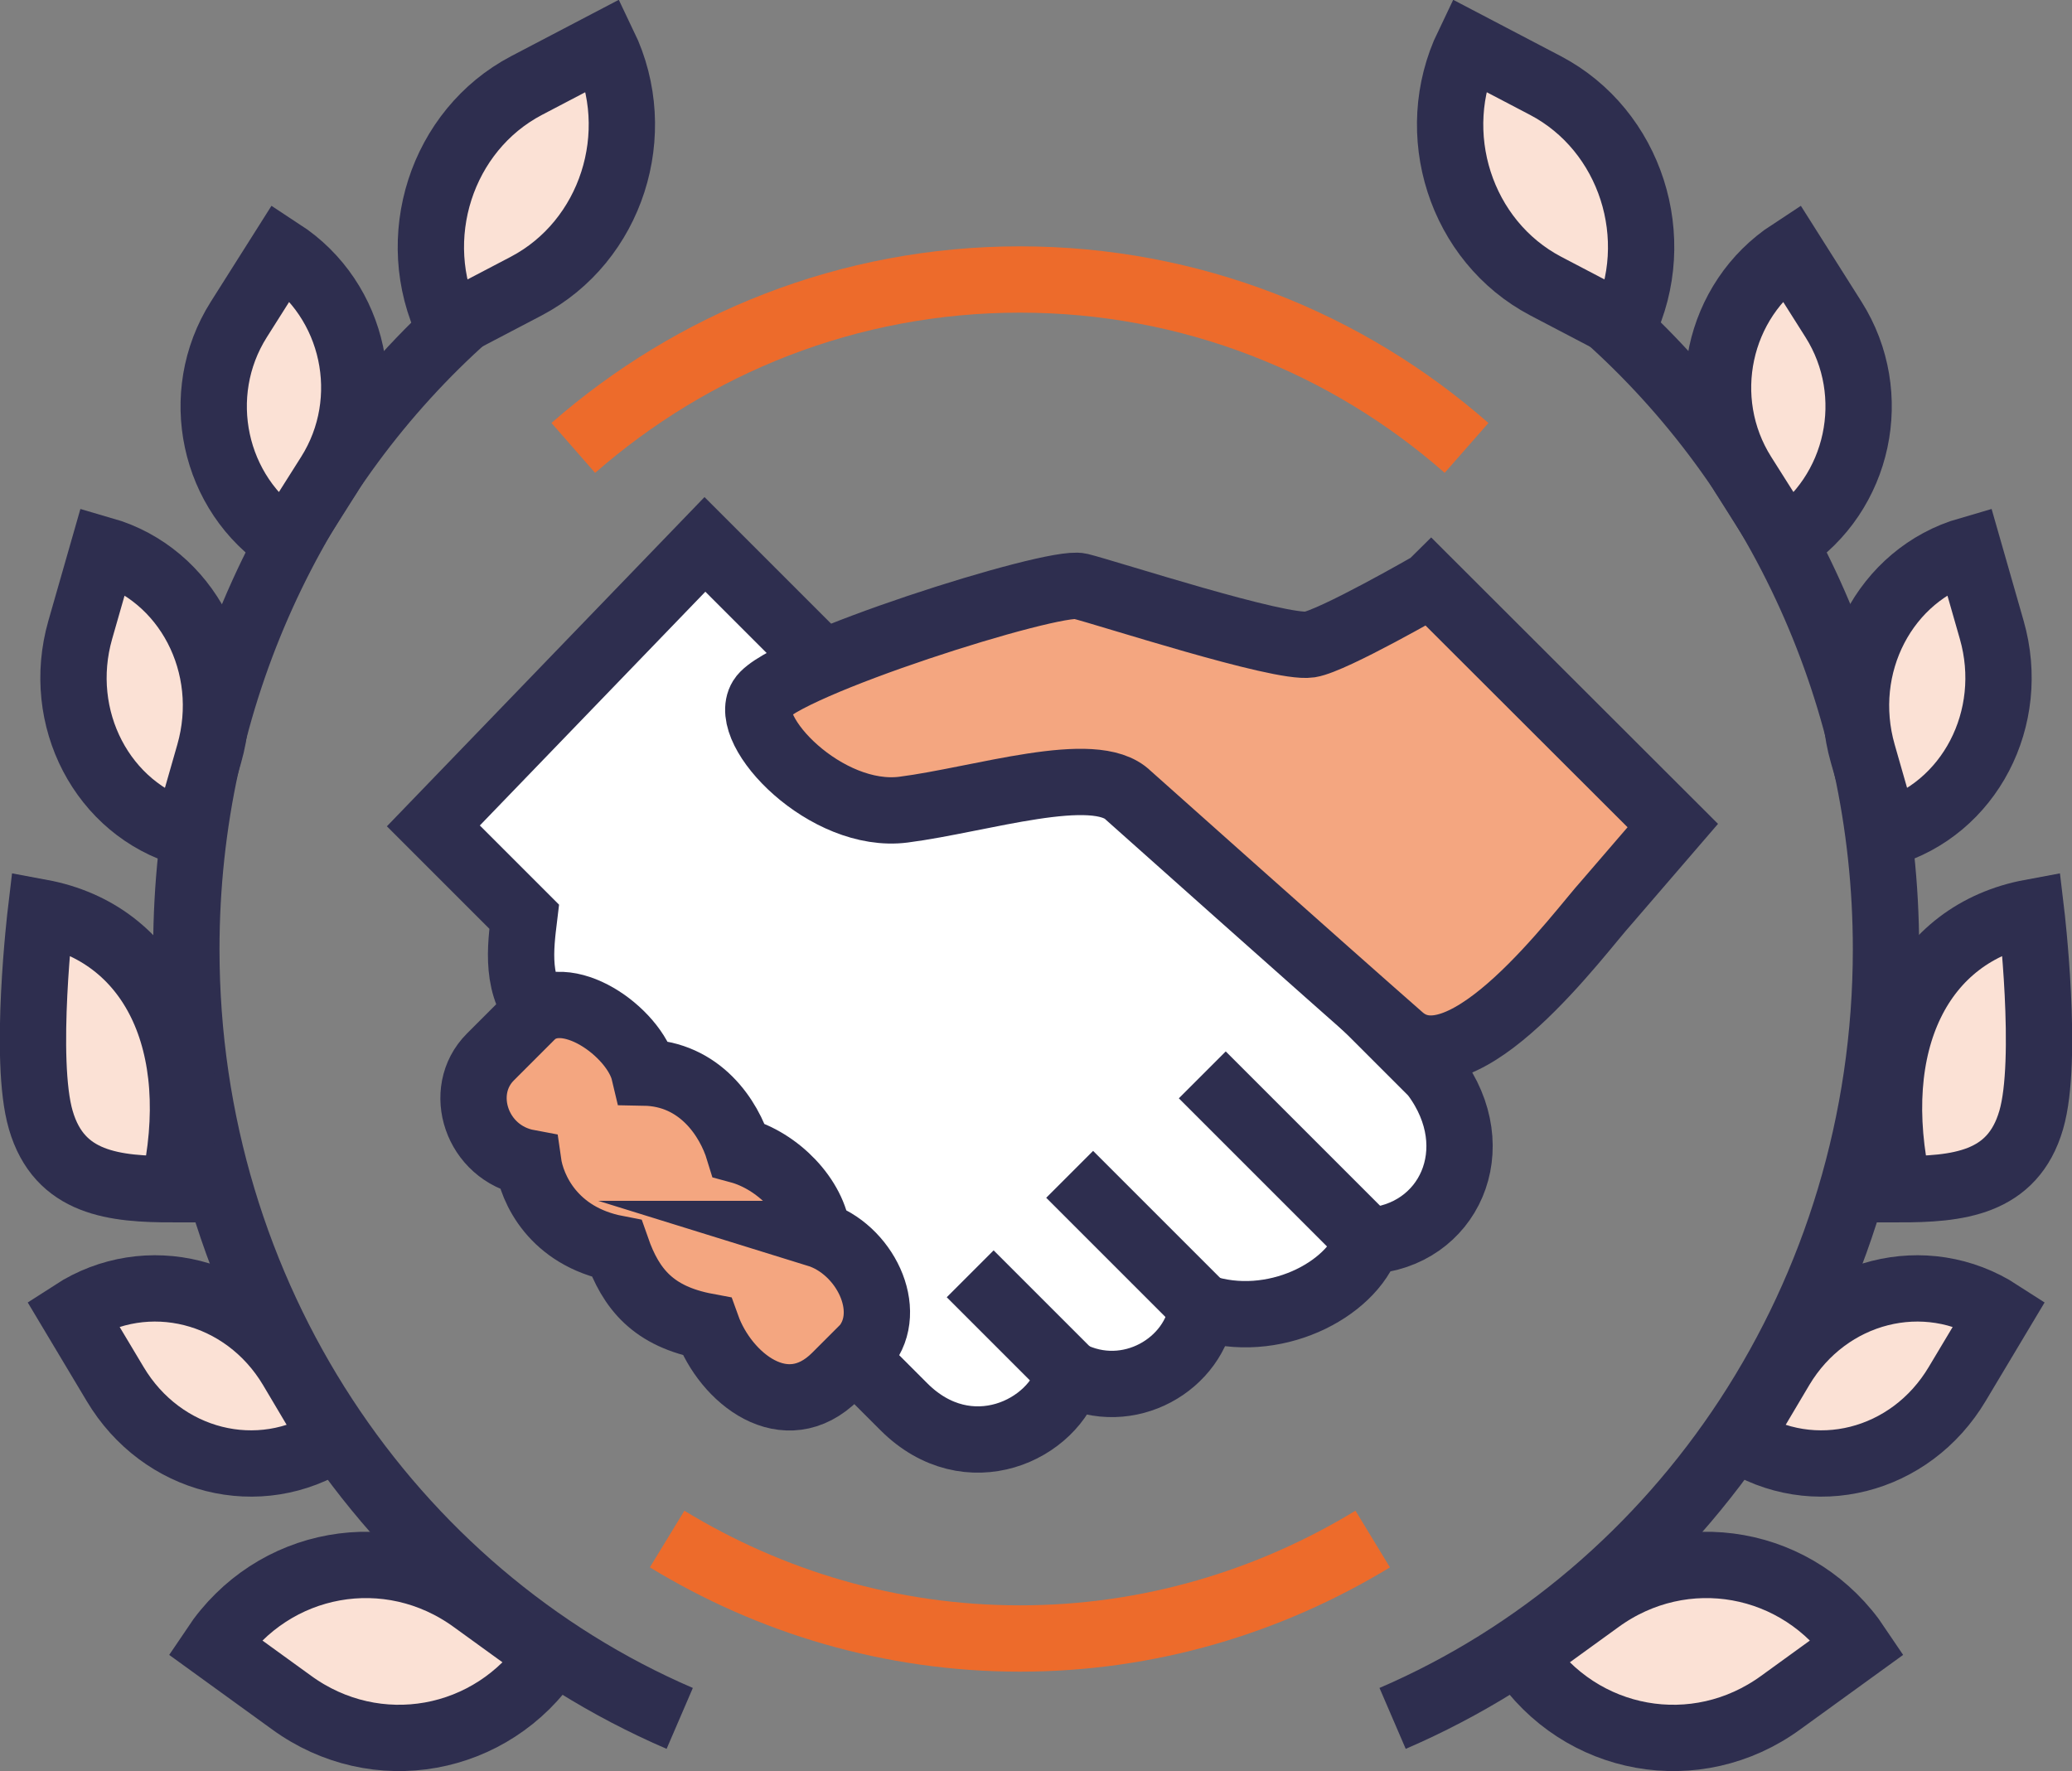
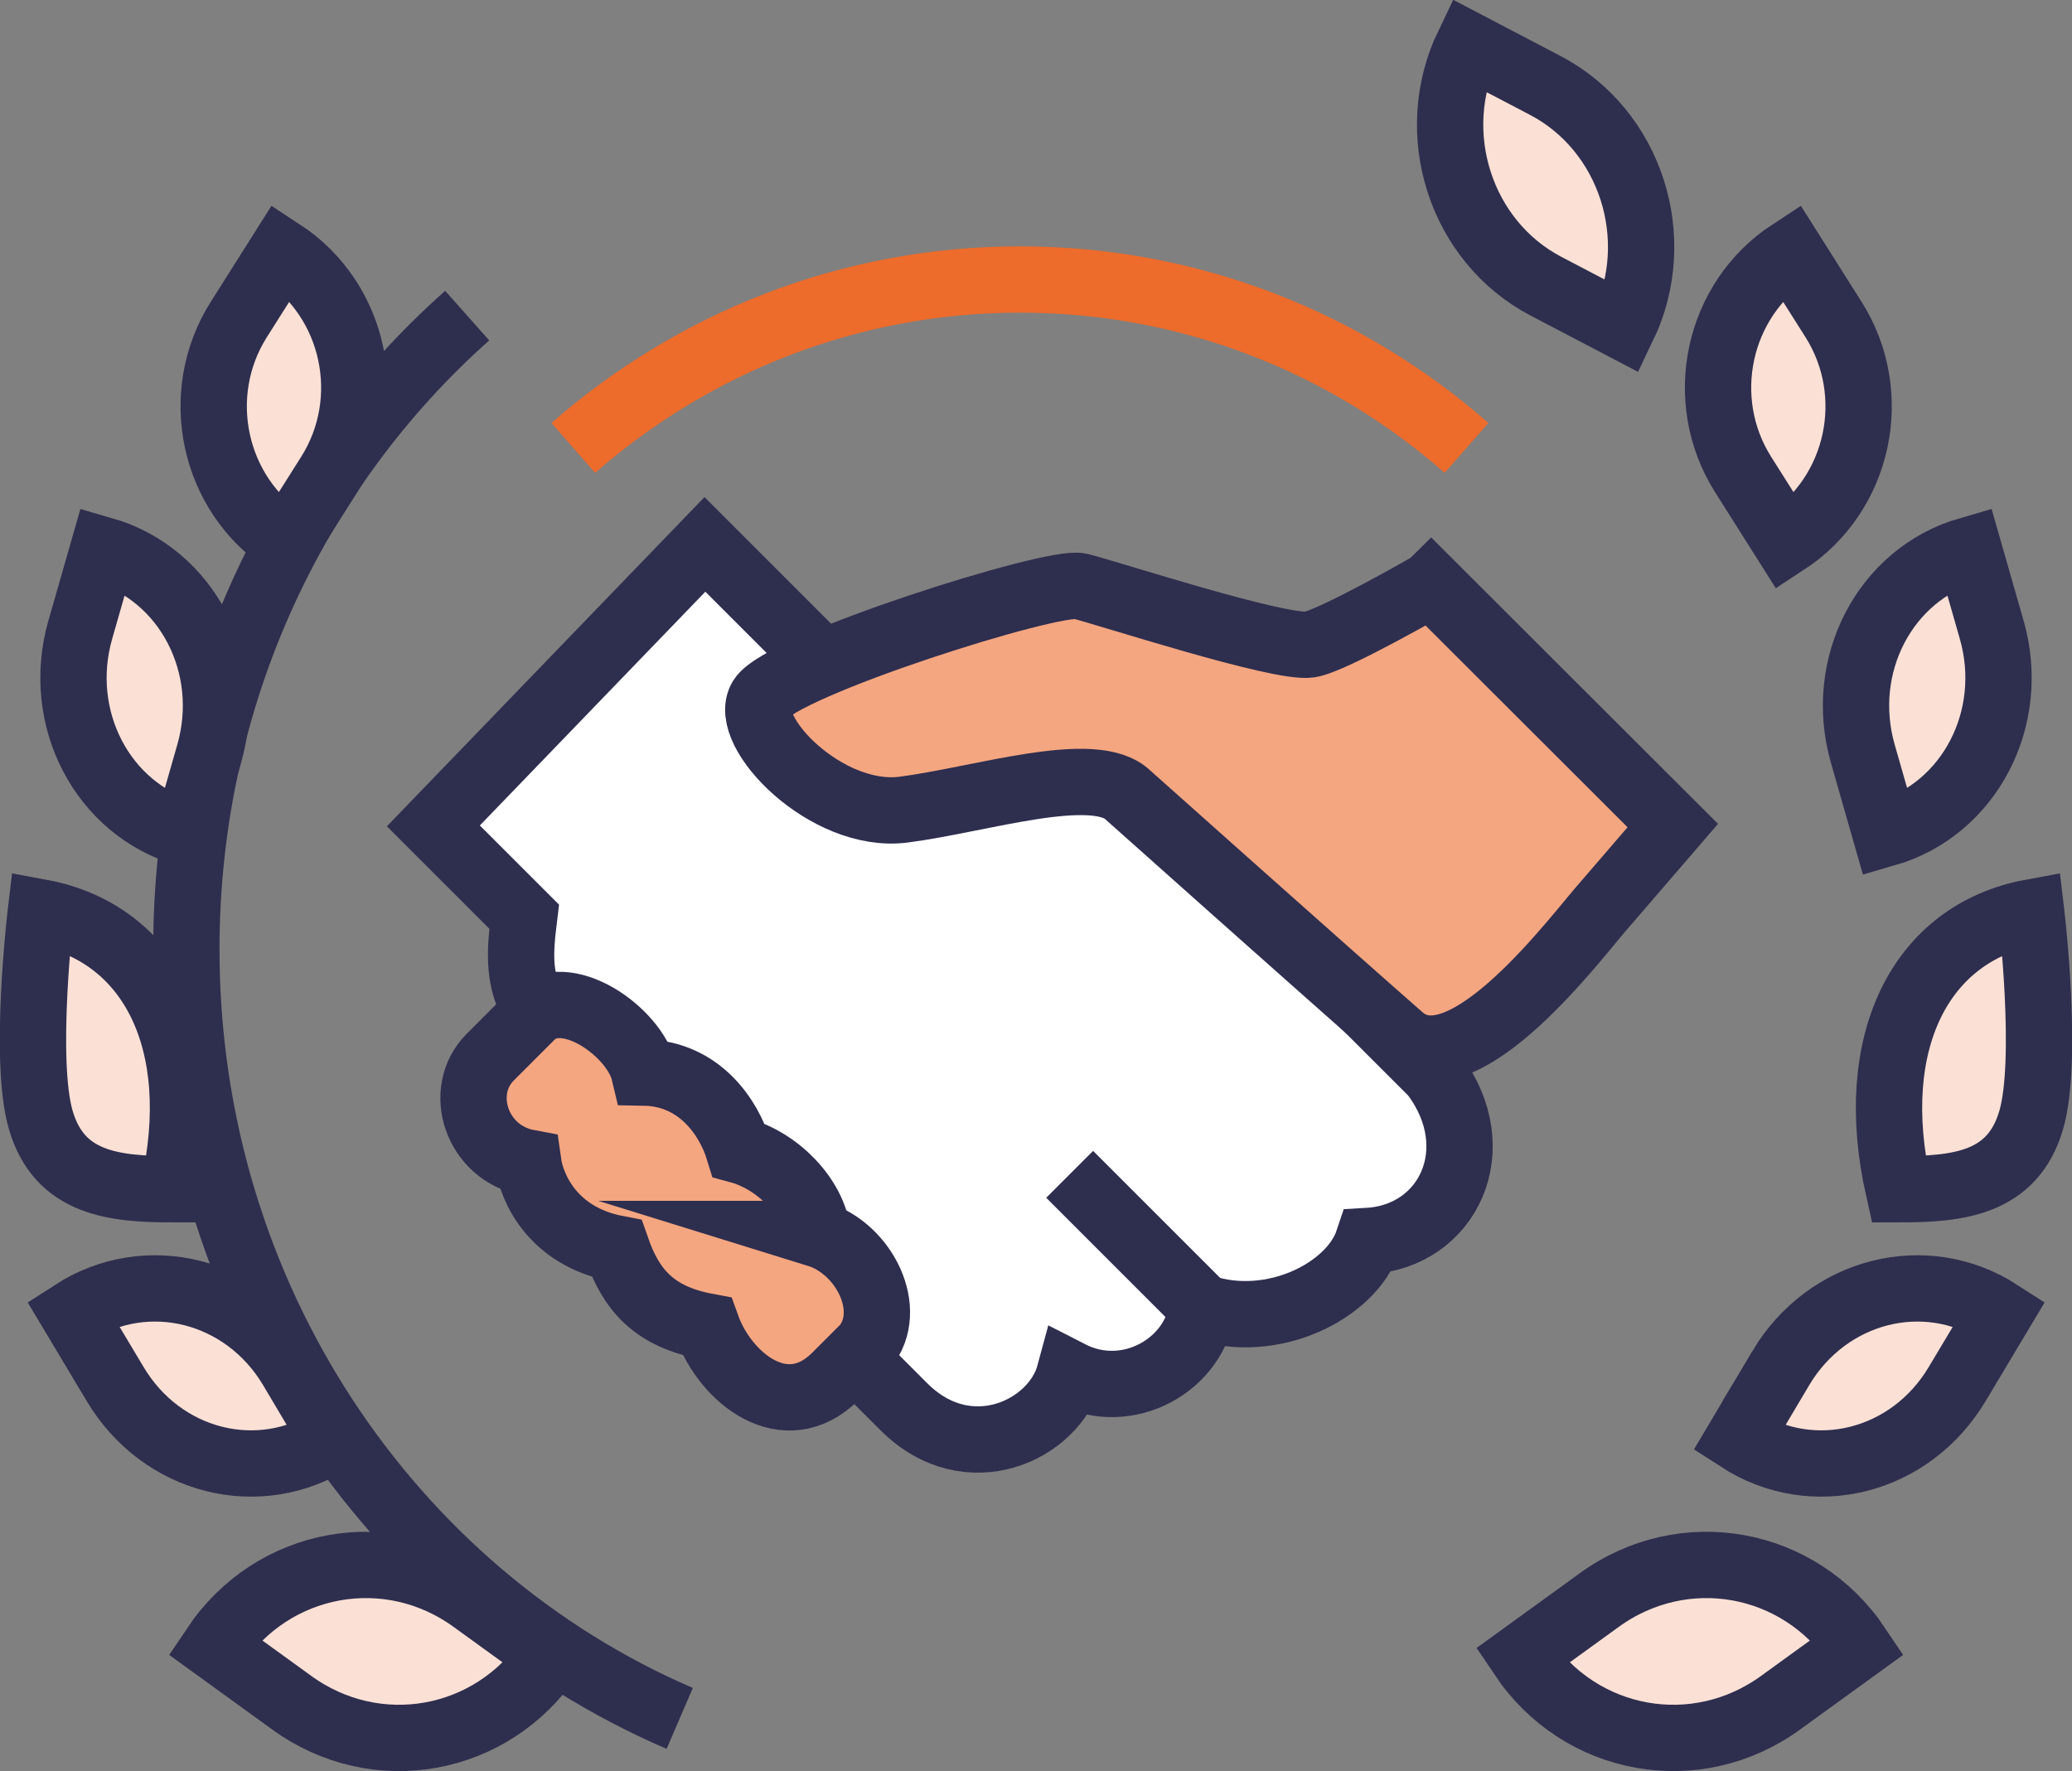
<svg xmlns="http://www.w3.org/2000/svg" id="Layer_2" viewBox="0 0 62.49 53.42">
  <rect x="0" y="0" width="62.49" height="53.42" fill="#808080" stroke="none" />
  <defs>
    <style>.cls-1{fill:#fff;}.cls-1,.cls-2,.cls-3,.cls-4,.cls-5{stroke-miterlimit:10;stroke-width:2px;}.cls-1,.cls-2,.cls-3,.cls-5{stroke:#2e2e4f;}.cls-2,.cls-4{fill:none;}.cls-3{fill:#fbe1d5;}.cls-4{stroke:#ed6b2b;}.cls-5{fill:#f4a680;}</style>
  </defs>
  <g id="Layer_1-2">
-     <path class="cls-2" d="M48.41,9.52c5.18,4.6,8.47,11.46,8.47,19.11,0,10.47-6.15,19.44-14.88,23.2" />
    <path class="cls-3" d="M46.62,8.63l2.33,1.22c1.28-2.66.23-5.92-2.34-7.27l-2.33-1.22c-1.28,2.66-.23,5.92,2.34,7.27Z" />
    <path class="cls-3" d="M56.18,22.73l.69,2.41c2.53-.73,3.96-3.48,3.2-6.14l-.69-2.41c-2.53.73-3.96,3.48-3.2,6.14Z" />
    <path class="cls-3" d="M52.57,14.31l1.29,2.04c2.22-1.45,2.86-4.46,1.44-6.71l-1.29-2.04c-2.22,1.45-2.86,4.46-1.44,6.71Z" />
    <path class="cls-3" d="M57.26,35.87c1.78,0,3.44-.16,4-2.09.53-1.81,0-6.26,0-6.26-3.34.62-5,3.91-4,8.35Z" />
    <path class="cls-3" d="M53.71,41.26l-1.27,2.14c2.24,1.45,5.18.71,6.59-1.66l1.28-2.14c-2.24-1.45-5.19-.7-6.6,1.66Z" />
    <path class="cls-3" d="M48.22,48.27l-2.32,1.68c1.76,2.63,5.26,3.26,7.81,1.4l2.32-1.68c-1.76-2.63-5.26-3.26-7.81-1.4Z" />
    <path class="cls-2" d="M14.09,9.52c-5.18,4.6-8.47,11.46-8.47,19.11,0,10.47,6.15,19.44,14.88,23.2" />
-     <path class="cls-3" d="M15.87,8.63l-2.33,1.22c-1.28-2.66-.23-5.92,2.34-7.27l2.33-1.22c1.28,2.66.23,5.92-2.34,7.27Z" />
    <path class="cls-3" d="M6.31,22.73l-.69,2.41c-2.53-.73-3.96-3.48-3.2-6.14l.69-2.41c2.53.73,3.96,3.48,3.2,6.14Z" />
    <path class="cls-3" d="M9.93,14.31l-1.29,2.04c-2.22-1.45-2.86-4.46-1.44-6.71l1.29-2.04c2.22,1.45,2.86,4.46,1.44,6.71Z" />
    <path class="cls-3" d="M5.23,35.87c-1.78,0-3.44-.16-4-2.09-.53-1.81,0-6.26,0-6.26,3.34.62,5,3.91,4,8.35Z" />
    <path class="cls-3" d="M8.79,41.26l1.27,2.14c-2.24,1.45-5.18.71-6.59-1.66l-1.28-2.14c2.24-1.45,5.19-.7,6.6,1.66Z" />
    <path class="cls-3" d="M14.28,48.27l2.32,1.68c-1.76,2.63-5.26,3.26-7.81,1.4l-2.32-1.68c1.76-2.63,5.26-3.26,7.81-1.4Z" />
    <path class="cls-1" d="M43.26,32.42l-10-10h-6l-6-6-8.19,8.49,2.74,2.74c-.11.91-.29,2.17.58,3.04l9.6,10.47,1.27,1.27c1.94,1.94,4.54.71,5-1,1.77.91,3.79-.29,4-2,2.12.71,4.5-.5,5-2,2.42-.14,3.66-2.77,2-5Z" />
    <path class="cls-5" d="M43.15,17.63s-2.95,1.7-3.65,1.81c-.91.14-6.11-1.56-6.93-1.76-.82-.2-9,2.39-9.61,3.38-.61.99,1.96,3.66,4.29,3.36,2.33-.3,5.77-1.43,6.78-.43,0,0,5.95,5.31,8.21,7.29,1.89,1.67,5.4-3.17,6.22-4.07l1.99-2.31-7.29-7.28Z" />
    <path class="cls-5" d="M24.66,37.22c-.12-1.09-1.19-2.21-2.38-2.53-.29-.95-1.16-2.31-2.85-2.34-.29-1.23-2.39-2.72-3.41-1.7l-1.23,1.23c-1.03,1.03-.42,2.9,1.14,3.19.11.78.75,2.22,2.67,2.59.43,1.23,1.11,2.05,2.72,2.35.56,1.56,2.37,3.01,3.88,1.5l.89-.89c.9-1.11-.02-2.96-1.44-3.4Z" />
-     <line class="cls-2" x1="32.26" y1="41.42" x2="29.26" y2="38.42" />
    <line class="cls-2" x1="36.26" y1="39.42" x2="32.26" y2="35.42" />
-     <line class="cls-2" x1="41.26" y1="37.42" x2="36.26" y2="32.42" />
    <path class="cls-4" d="M44.23,13.51c-3.6-3.16-8.31-5.08-13.47-5.08-5.17,0-9.87,1.93-13.47,5.08" />
-     <path class="cls-4" d="M20.12,46.42c3.1,1.89,6.74,3,10.64,3s7.53-1.11,10.64-3" />
  </g>
</svg>